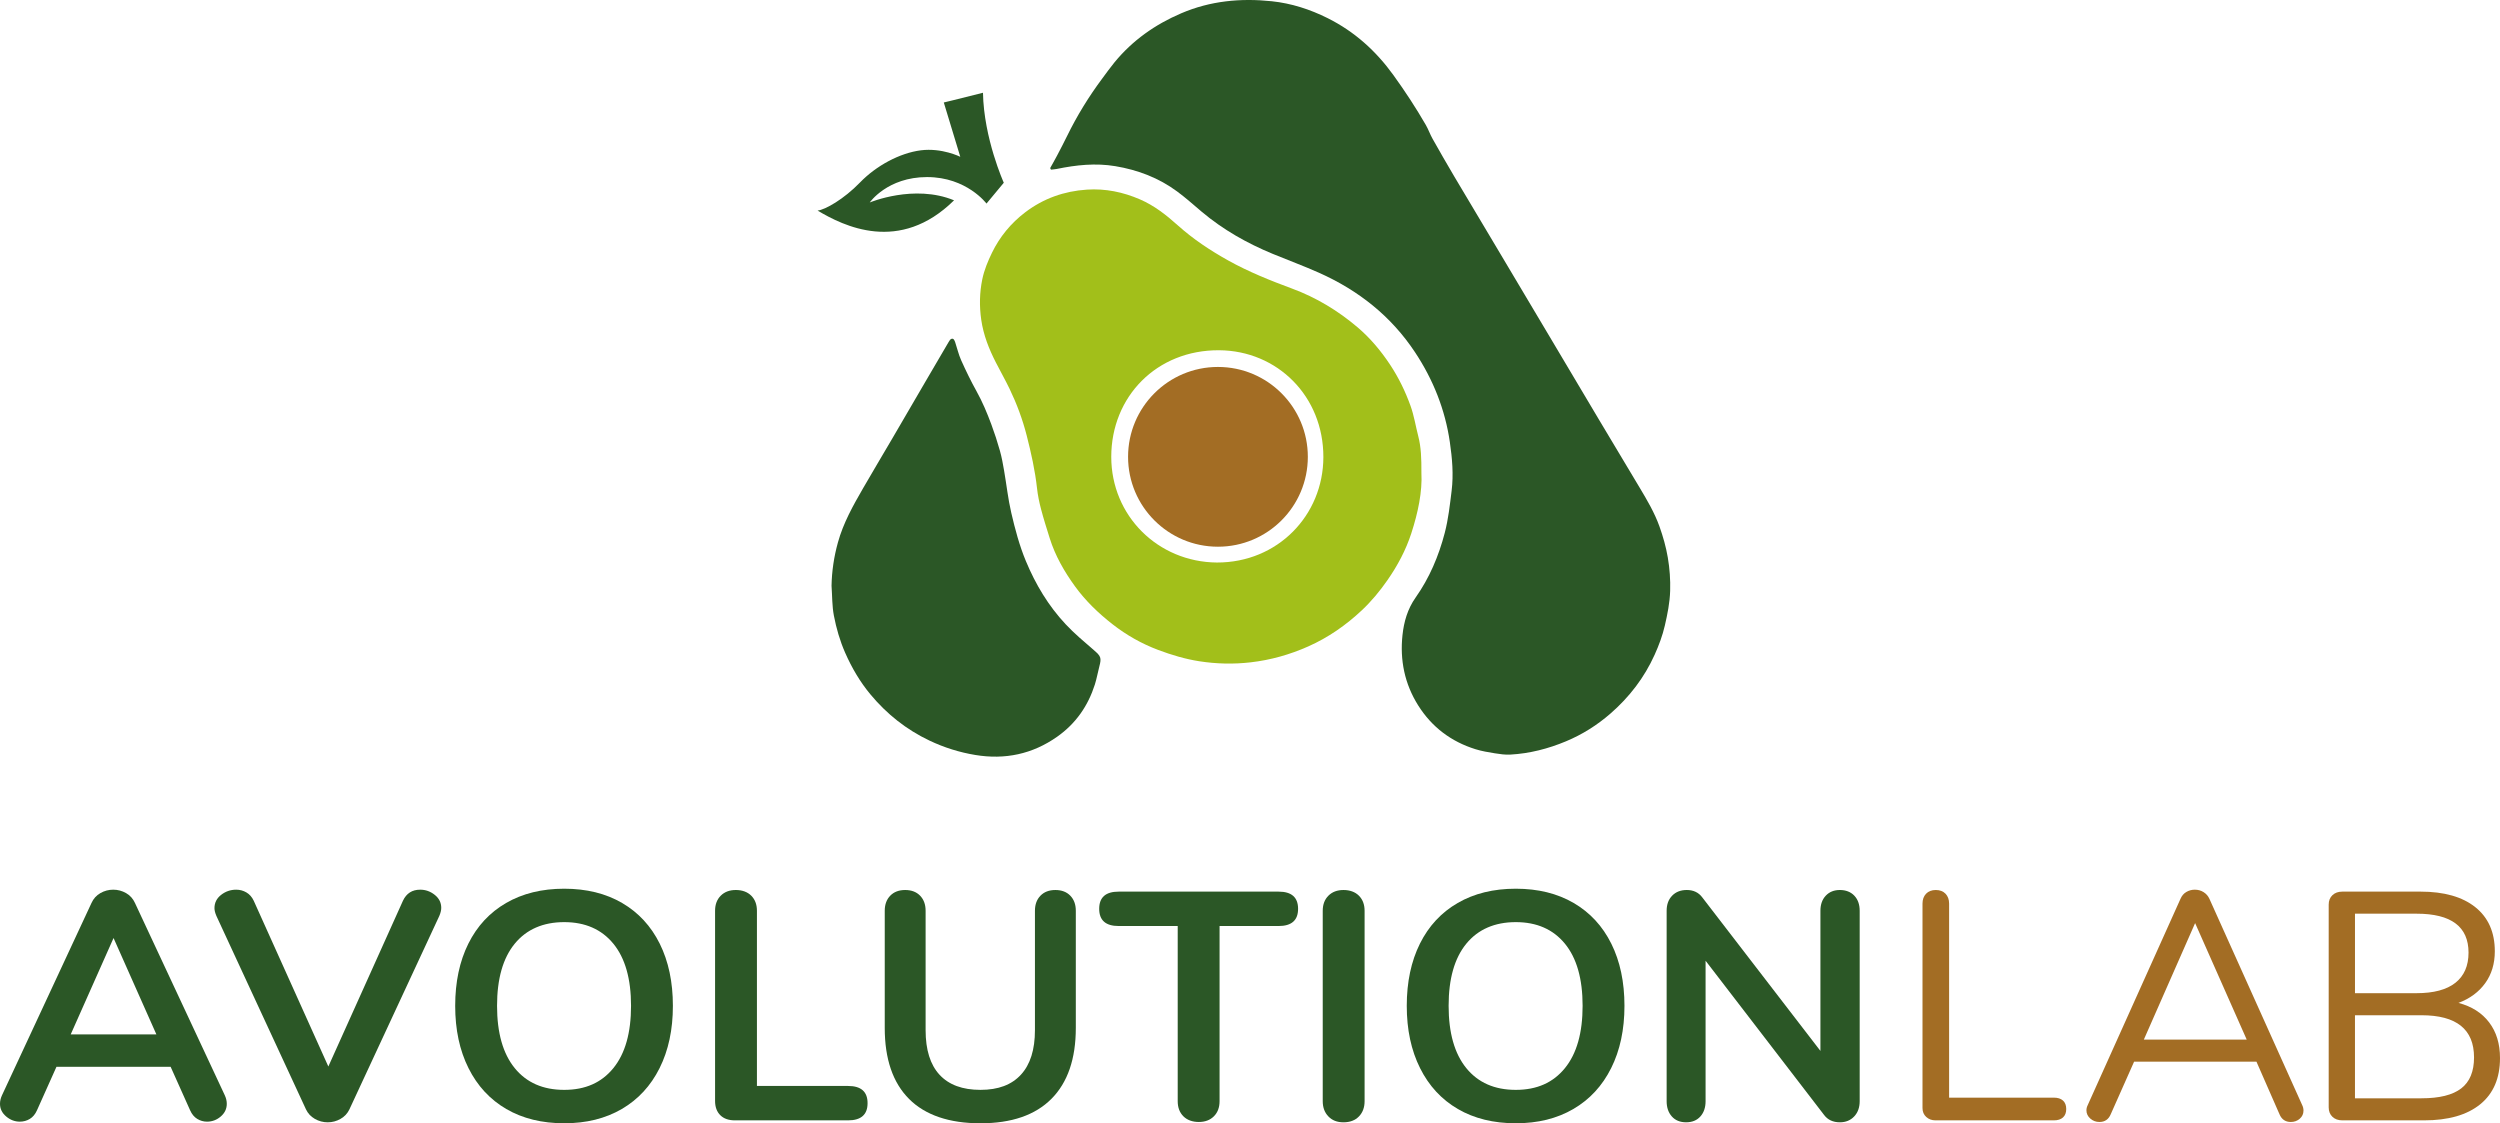
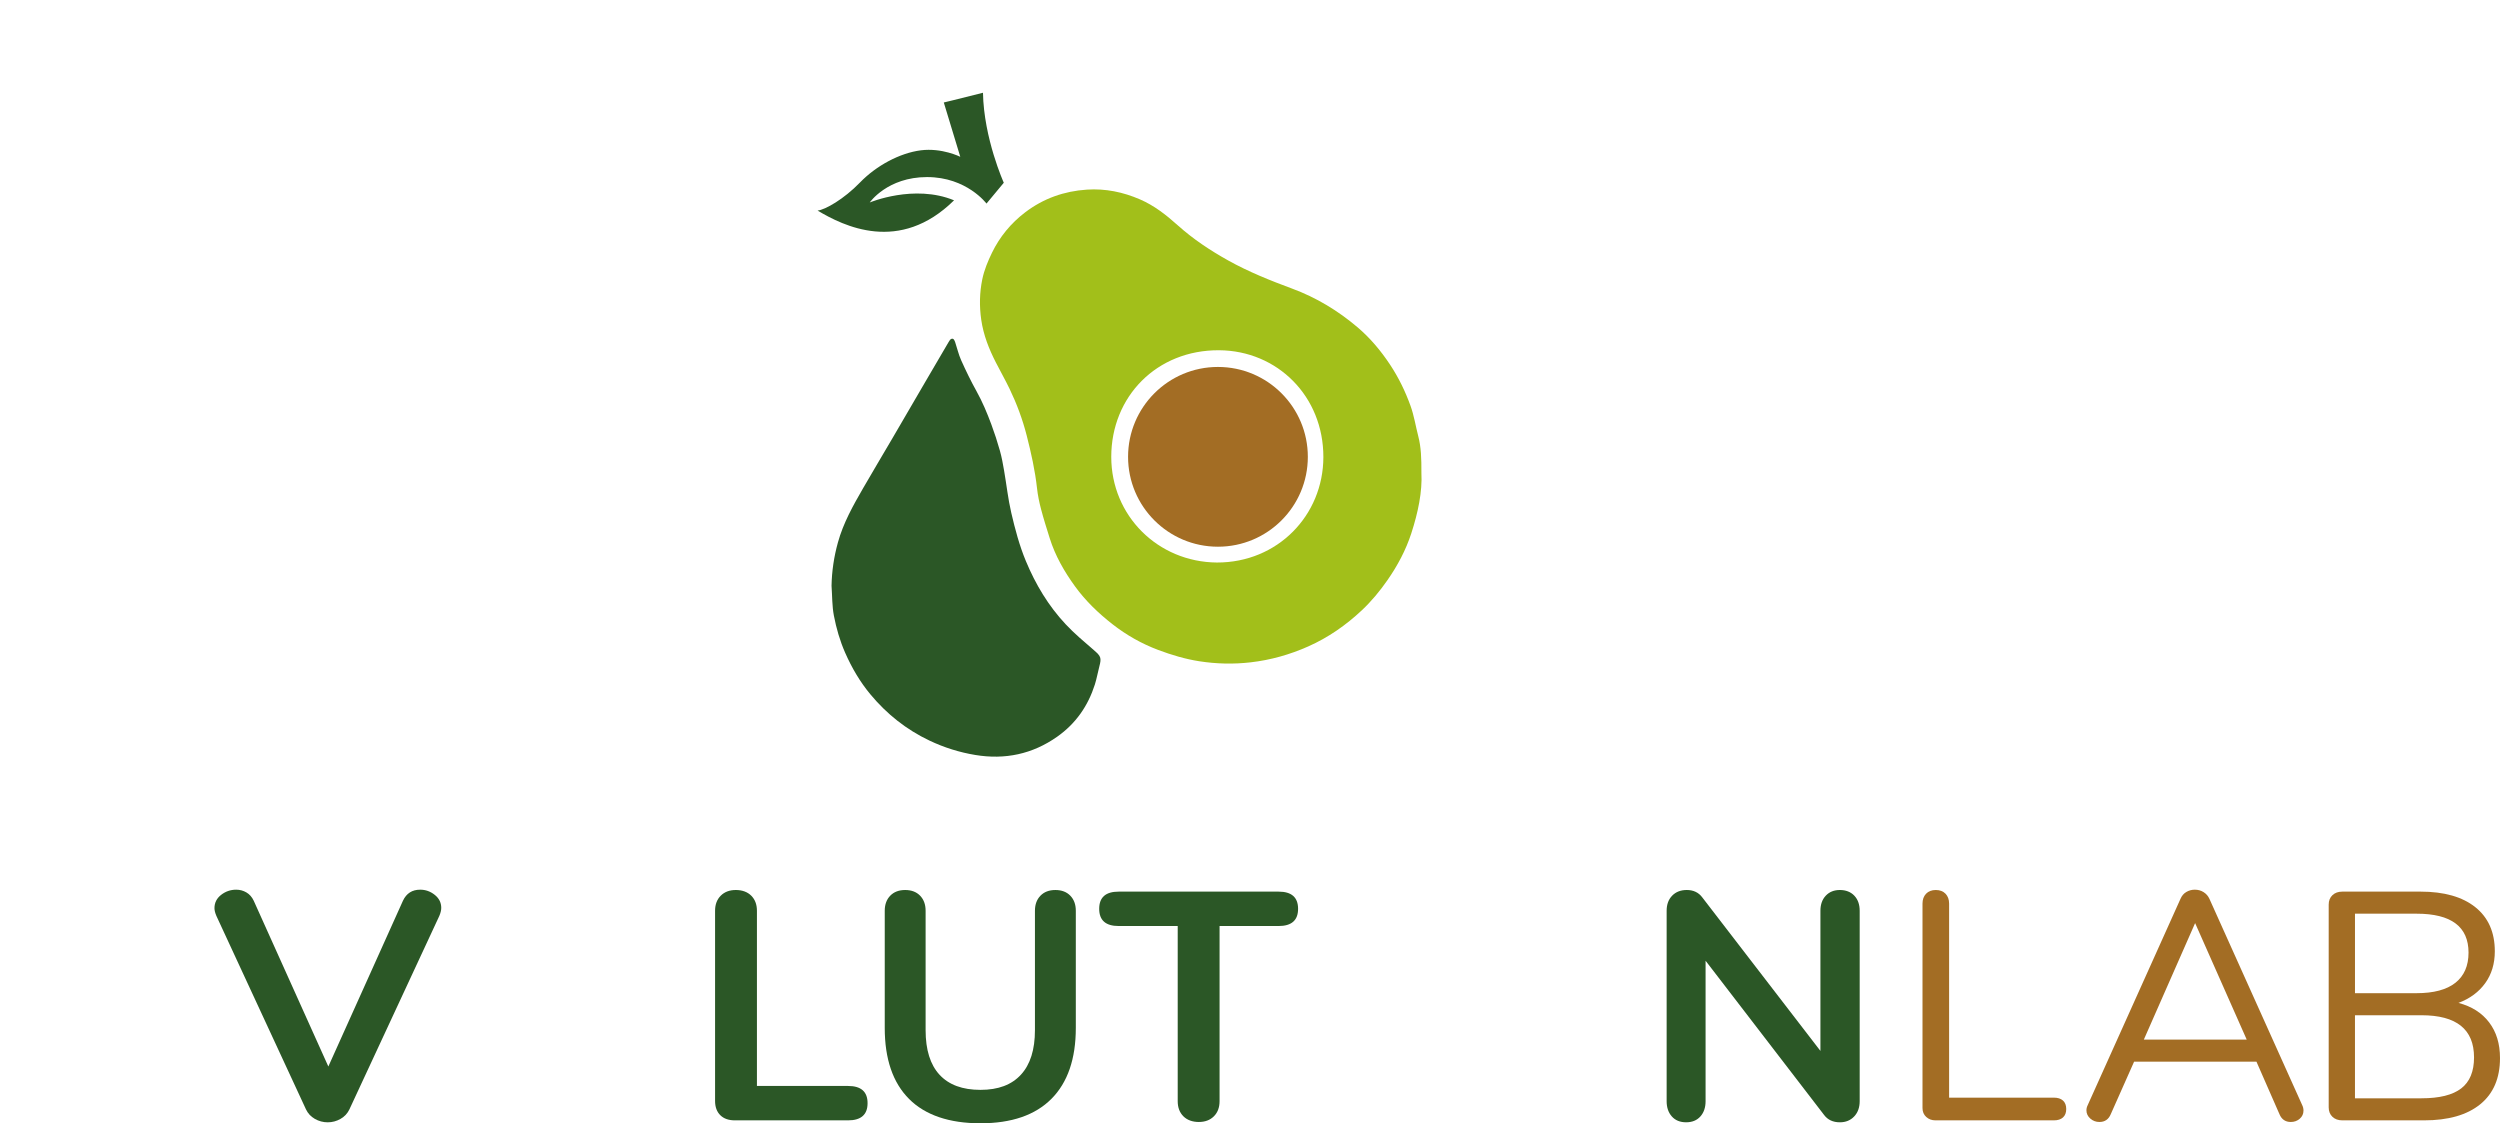
<svg xmlns="http://www.w3.org/2000/svg" id="Capa_2" viewBox="0 0 4027.26 1809.5">
  <defs>
    <style>.cls-1{fill:#a2bf1a;}.cls-2{fill:#2b5726;}.cls-3{fill:#a36d24;}</style>
  </defs>
  <g id="Capa_1-2">
    <g id="_4QkLrU">
-       <path class="cls-2" d="M1691.72,270.79c3.65-6.59,7.43-13.12,10.93-19.79,5.55-10.57,11.08-21.16,16.33-31.89,15.95-32.64,34.91-63.43,56.59-92.57,6.55-8.8,12.91-17.75,19.86-26.21,29.1-35.4,65.38-60.93,107.45-78.93,46.9-20.07,95.82-24.64,145.75-19.4,31.56,3.31,61.69,13.01,90.23,27.3,43.14,21.59,77.61,52.64,105.84,91.76,18.71,25.92,36.14,52.5,52.09,80.11,4.14,7.16,6.85,15.14,10.92,22.36,11.56,20.53,23.28,40.97,35.28,61.25,24.87,42.01,49.97,83.87,74.95,125.81,26.01,43.67,52,87.35,77.98,131.04,26.65,44.82,53.23,89.68,79.93,134.47,21.75,36.49,43.62,72.9,65.42,109.36,12.1,20.25,24.16,40.61,32.07,62.89,5.74,16.18,10.45,32.7,13.36,49.85,3.03,17.87,4.3,35.64,3.77,53.61-.56,19-4.32,37.48-8.59,56-3.77,16.29-9.54,31.68-16.34,46.78-16.63,36.94-40.71,68.31-71.23,94.89-21.51,18.73-45.44,33.76-71.61,44.69-28.66,11.98-58.67,19.72-89.86,21.42-8.19.44-16.58-.77-24.74-2.08-10.48-1.69-21.08-3.44-31.18-6.59-39.24-12.23-70.25-35.54-92.29-70.45-21.99-34.85-29.69-73.23-25.33-113.58,2.3-21.3,8.08-41.81,21.18-60.39,22.16-31.42,37.09-66.52,46.85-103.93,5.83-22.36,8.27-45.01,11.09-67.79,3.28-26.49.91-52.72-2.84-78.57-7.58-52.27-26.77-100.48-56.06-144.71-38.66-58.37-91.26-99.77-154.61-128.06-24.58-10.98-49.93-20.25-74.82-30.55-41.43-17.13-80.08-38.98-114.48-67.99-12.96-10.93-25.6-22.3-39.21-32.36-29.72-21.97-63.36-34.8-99.76-40.85-31.77-5.29-63.05-1.94-94.22,4.48-3.07.63-6.24.76-9.37,1.12-.45-.83-.89-1.66-1.34-2.49Z" />
+       <path class="cls-2" d="M1691.72,270.79Z" />
      <path class="cls-1" d="M2289.75,761.71c1.67,30.14-5.49,64.32-16.33,97.6-8.77,26.91-22.07,51.87-38.33,75.22-12.21,17.53-25.72,33.94-41.24,48.51-25.59,24.03-54.03,43.89-86.33,58.26-29.77,13.25-60.74,21.96-92.92,25.66-27.46,3.16-55.09,2.54-82.55-1.73-22.79-3.55-44.73-10.14-66.21-18.2-26.64-9.99-51.22-23.94-73.62-41.41-22.62-17.64-43.3-37.47-60.21-60.7-17.47-24-32.2-49.64-41.12-78.2-4.85-15.5-9.78-31-13.9-46.7-2.86-10.9-5.18-22.05-6.41-33.24-3.18-28.84-9.47-57.07-16.62-85.05-6.66-26.06-16.03-51.34-27.75-75.61-6.93-14.35-14.82-28.22-22.06-42.42-11.06-21.68-19.87-43.84-23.44-68.43-3.21-22.18-2.73-43.94,1.66-65.35,3.03-14.77,9.03-29.26,15.68-42.91,12.52-25.72,30.47-47.49,53.32-64.9,29.41-22.42,62.81-34.25,99.62-36.66,29.78-1.95,58.06,3.9,85.39,15.71,22.95,9.92,42.24,25.05,60.54,41.5,24.9,22.37,52.51,40.69,81.64,56.93,32.94,18.36,67.79,32.3,103.07,45.36,38.72,14.34,73.64,35.48,105.04,62.09,20.63,17.48,37.89,38.13,52.86,60.79,13.67,20.7,24.38,42.85,32.71,65.97,5.7,15.83,8.28,32.77,12.51,49.15,4.54,17.58,5.1,35.49,5.01,58.76ZM1960.33,906.18c97.83.19,171.25-76,171.49-169.66.25-98.06-74.02-171.72-168-172.3-100.43-.62-173.67,74.59-173.69,171.72-.02,94.81,74.99,169.45,170.2,170.24Z" />
      <path class="cls-2" d="M1339.53,943.96c.43-23.81,3.86-46.85,10.21-69.89,8.7-31.55,24.41-59.49,40.51-87.39,15.76-27.31,31.96-54.37,47.89-81.59,17.12-29.25,34.11-58.57,51.2-87.84,12.89-22.09,25.85-44.15,38.76-66.23.5-.86,1.69-2.87,2.28-3.49,1.75-1.87,3.27-2.2,4.73-1.72,1.59.52,2.82,3.26,3.5,5.28,3.29,9.7,5.5,19.86,9.67,29.14,7.6,16.92,15.7,33.68,24.73,49.88,9.6,17.21,17.11,35.25,23.94,53.59,5.2,13.96,9.8,28.19,13.84,42.52,2.96,10.51,4.87,21.35,6.74,32.14,3.92,22.56,6.33,45.45,11.52,67.7,6.15,26.39,13.04,52.59,23.58,77.89,15.65,37.59,36.19,71.85,63.87,101.49,14.02,15.01,29.93,28.32,45.52,41.78,11.37,9.81,12.66,12.3,8.87,26.53-2.56,9.6-4.17,19.48-7.18,28.92-11.03,34.57-30.74,62.98-60.66,84.07-39.89,28.12-84.08,37.35-131.81,29.47-25.64-4.23-50.31-11.97-73.97-23.21-37.37-17.75-68.86-42.84-95.11-74.43-16.82-20.25-30.05-42.83-40.7-67.05-8.49-19.31-14.25-39.41-18.17-59.86-2.98-15.57-2.62-31.78-3.74-47.7Z" />
    </g>
    <circle class="cls-3" cx="1962" cy="735.91" r="144.79" />
    <path class="cls-2" d="M1589.15,327.92l27.86-33.52s-32.22-71.4-33.52-144.98c-40.93,10.45-63.13,15.67-63.13,15.67l26.56,87.51s-29.61-14.8-63.57-10.45-71.84,24.82-97.96,51.81c-26.12,26.99-56.16,43.97-68.36,45.28,41.8,24.82,131.92,70.1,219.87-16.54-64.44-26.56-135.84,3.48-135.84,3.48,0,0,28.3-40.93,92.3-40.93s95.78,42.67,95.78,42.67Z" />
-     <path class="cls-2" d="M365.33,1778.14c0,8.02-3.23,14.81-9.67,20.38-6.45,5.58-13.85,8.36-22.21,8.36-5.58,0-10.8-1.49-15.68-4.44-4.88-2.96-8.71-7.58-11.5-13.85l-31.36-70.03H90.94l-31.36,70.03c-2.79,6.27-6.62,10.89-11.5,13.85-4.88,2.96-10.28,4.44-16.2,4.44-8.02,0-15.34-2.79-21.95-8.36-6.62-5.57-9.93-12.36-9.93-20.38,0-4.52,1.05-9.06,3.14-13.59l144.25-309.93c3.14-6.97,7.92-12.28,14.37-15.94,6.44-3.66,13.33-5.49,20.64-5.49s14.19,1.83,20.64,5.49c6.44,3.66,11.24,8.97,14.37,15.94l144.77,309.93c2.09,4.53,3.14,9.06,3.14,13.59ZM251.91,1666.29l-68.99-155.23-68.99,155.23h137.98Z" />
    <path class="cls-2" d="M676.83,1433.19c8.71,0,16.54,2.79,23.52,8.36,6.97,5.58,10.45,12.54,10.45,20.91,0,3.84-1.05,8.19-3.14,13.07l-144.77,311.5c-3.14,6.62-7.93,11.76-14.37,15.42-6.45,3.66-13.33,5.49-20.64,5.49s-14.2-1.83-20.64-5.49c-6.45-3.66-11.24-8.8-14.37-15.42l-144.25-311.5c-2.09-4.88-3.14-9.06-3.14-12.54,0-8.71,3.57-15.85,10.71-21.43,7.14-5.57,15.24-8.36,24.3-8.36,5.92,0,11.41,1.49,16.46,4.44,5.05,2.96,8.97,7.41,11.76,13.33l120.21,267.07,120.21-267.07c5.57-11.84,14.81-17.77,27.7-17.77Z" />
-     <path class="cls-2" d="M815.59,1786.5c-26.31-15.33-46.6-37.28-60.89-65.85-14.29-28.57-21.43-62.02-21.43-100.35s7.06-71.68,21.17-100.09c14.11-28.39,34.4-50.26,60.89-65.59,26.48-15.33,57.66-23,93.55-23s66.98,7.67,93.29,23c26.3,15.34,46.52,37.2,60.63,65.59,14.11,28.4,21.17,61.76,21.17,100.09s-7.15,71.78-21.43,100.35c-14.29,28.57-34.58,50.52-60.89,65.85-26.31,15.34-57.23,23-92.77,23s-66.99-7.66-93.29-23ZM988.06,1720.65c18.99-23.34,28.48-56.79,28.48-100.35s-9.5-76.91-28.48-100.09c-18.99-23.17-45.39-34.76-79.18-34.76s-60.72,11.59-79.7,34.76c-18.99,23.18-28.48,56.54-28.48,100.09s9.49,77.01,28.48,100.35c18.99,23.35,45.55,35.02,79.7,35.02s60.19-11.67,79.18-35.02Z" />
    <path class="cls-2" d="M1160.27,1796.43c-5.58-5.57-8.36-13.24-8.36-23v-306.27c0-10.1,3.05-18.2,9.15-24.3,6.09-6.09,14.19-9.15,24.3-9.15s18.73,3.05,24.83,9.15c6.09,6.1,9.15,14.2,9.15,24.3v282.23h146.86c20.91,0,31.36,9.24,31.36,27.7s-10.45,27.7-31.36,27.7h-182.4c-10.11,0-17.95-2.79-23.52-8.36Z" />
    <path class="cls-2" d="M1464.44,1770.3c-26.13-26.13-39.2-64.29-39.2-114.46v-188.67c0-10.1,2.96-18.2,8.88-24.3,5.92-6.09,13.93-9.15,24.04-9.15s18.11,3.05,24.04,9.15c5.92,6.1,8.88,14.2,8.88,24.3v192.33c0,31.71,7.49,55.66,22.47,71.86,14.98,16.2,36.93,24.3,65.85,24.3s50.35-8.18,65.33-24.56c14.98-16.37,22.47-40.24,22.47-71.6v-192.33c0-10.1,2.96-18.2,8.89-24.3,5.92-6.09,13.93-9.15,24.04-9.15s18.11,3.05,24.04,9.15c5.92,6.1,8.88,14.2,8.88,24.3v188.67c0,49.83-13.07,87.89-39.2,114.2-26.13,26.31-64.29,39.46-114.46,39.46s-88.85-13.07-114.98-39.2Z" />
    <path class="cls-2" d="M1906.33,1798.26c-6.1-6.09-9.15-14.19-9.15-24.3v-282.23h-95.12c-20.91,0-31.36-9.23-31.36-27.7s10.45-27.7,31.36-27.7h257.66c20.91,0,31.36,9.24,31.36,27.7s-10.45,27.7-31.36,27.7h-95.12v282.23c0,10.11-3.05,18.21-9.15,24.3-6.1,6.1-14.2,9.15-24.3,9.15s-18.73-3.05-24.83-9.15Z" />
-     <path class="cls-2" d="M2139.95,1798.52c-6.1-6.27-9.15-14.46-9.15-24.56v-306.79c0-10.1,3.05-18.2,9.15-24.3s14.19-9.15,24.3-9.15,18.73,3.05,24.83,9.15c6.09,6.1,9.15,14.2,9.15,24.3v306.79c0,10.11-3.05,18.29-9.15,24.56-6.1,6.27-14.37,9.41-24.83,9.41s-18.21-3.14-24.3-9.41Z" />
-     <path class="cls-2" d="M2348.48,1786.5c-26.31-15.33-46.6-37.28-60.89-65.85-14.29-28.57-21.43-62.02-21.43-100.35s7.06-71.68,21.17-100.09c14.11-28.39,34.41-50.26,60.89-65.59,26.47-15.33,57.66-23,93.55-23s66.98,7.67,93.29,23c26.3,15.34,46.52,37.2,60.63,65.59,14.11,28.4,21.17,61.76,21.17,100.09s-7.15,71.78-21.43,100.35c-14.29,28.57-34.58,50.52-60.89,65.85-26.31,15.34-57.23,23-92.77,23s-66.99-7.66-93.29-23ZM2520.95,1720.65c18.99-23.34,28.48-56.79,28.48-100.35s-9.5-76.91-28.48-100.09c-18.99-23.17-45.39-34.76-79.18-34.76s-60.72,11.59-79.7,34.76c-19,23.18-28.48,56.54-28.48,100.09s9.49,77.01,28.48,100.35c18.99,23.35,45.55,35.02,79.7,35.02s60.19-11.67,79.18-35.02Z" />
    <path class="cls-2" d="M2987.15,1442.86c5.75,6.1,8.62,14.2,8.62,24.3v306.79c0,10.11-2.96,18.29-8.88,24.56-5.93,6.27-13.59,9.41-23,9.41-11.16,0-19.69-4-25.61-12.02l-190.76-248.26v226.3c0,10.11-2.79,18.29-8.36,24.56-5.58,6.27-13.25,9.41-23,9.41s-17.43-3.14-23-9.41c-5.58-6.27-8.36-14.46-8.36-24.56v-306.79c0-10.1,2.96-18.2,8.88-24.3,5.92-6.09,13.76-9.15,23.52-9.15,10.8,0,19.16,4.01,25.09,12.02l190.24,247.21v-225.78c0-10.1,2.88-18.2,8.62-24.3,5.75-6.09,13.33-9.15,22.74-9.15s17.51,3.05,23.26,9.15Z" />
    <path class="cls-3" d="M3102.97,1799.31c-4.01-3.66-6.01-8.44-6.01-14.37v-329.27c0-6.61,1.91-11.93,5.75-15.94,3.83-4,9.06-6.01,15.68-6.01s11.84,2.01,15.68,6.01c3.83,4.01,5.75,9.33,5.75,15.94v312.54h168.81c6.27,0,11.15,1.57,14.63,4.7,3.48,3.14,5.23,7.67,5.23,13.59s-1.75,10.45-5.23,13.59c-3.49,3.14-8.36,4.7-14.63,4.7h-190.76c-5.93,0-10.89-1.83-14.9-5.49Z" />
    <path class="cls-3" d="M3710.68,1789.11c0,5.23-2.01,9.59-6.01,13.07-4.01,3.48-8.8,5.23-14.37,5.23-8.71,0-14.81-4.18-18.29-12.54l-37.11-84.67h-197.04l-37.63,84.67c-3.49,8.36-9.59,12.54-18.29,12.54-5.58,0-10.45-1.83-14.63-5.49-4.18-3.66-6.27-8.1-6.27-13.33,0-2.78.69-5.57,2.09-8.36l149.48-332.4c2.09-4.88,5.23-8.53,9.41-10.98,4.18-2.43,8.71-3.66,13.59-3.66,5.23,0,9.93,1.31,14.11,3.92,4.18,2.61,7.32,6.19,9.41,10.71l149.48,332.4c1.39,2.79,2.09,5.75,2.09,8.88ZM3619.22,1674.65l-83.1-187.63-82.58,187.63h165.68Z" />
    <path class="cls-3" d="M4009.75,1646.95c11.67,15.34,17.51,34.5,17.51,57.49,0,32.4-10.63,57.23-31.88,74.48-21.26,17.25-51.4,25.87-90.42,25.87h-131.71c-6.62,0-11.94-1.91-15.94-5.75-4.01-3.83-6.01-8.88-6.01-15.16v-326.65c0-6.27,2-11.32,6.01-15.16,4-3.83,9.32-5.75,15.94-5.75h125.96c37.97,0,67.42,8.36,88.33,25.09,20.91,16.72,31.36,40.42,31.36,71.08,0,19.86-5.15,36.94-15.42,51.22-10.28,14.29-24.65,24.92-43.12,31.88,21.25,5.58,37.71,16.03,49.39,31.36ZM3793.64,1599.92h99.3c27.52,0,48.34-5.57,62.46-16.72,14.11-11.15,21.17-27.35,21.17-48.61,0-41.81-27.88-62.72-83.62-62.72h-99.3v128.05ZM3964.8,1753.31c13.76-10.62,20.64-27.26,20.64-49.91,0-45.29-28.22-67.94-84.67-67.94h-107.14v133.8h107.14c28.92,0,50.26-5.31,64.02-15.94Z" />
  </g>
</svg>